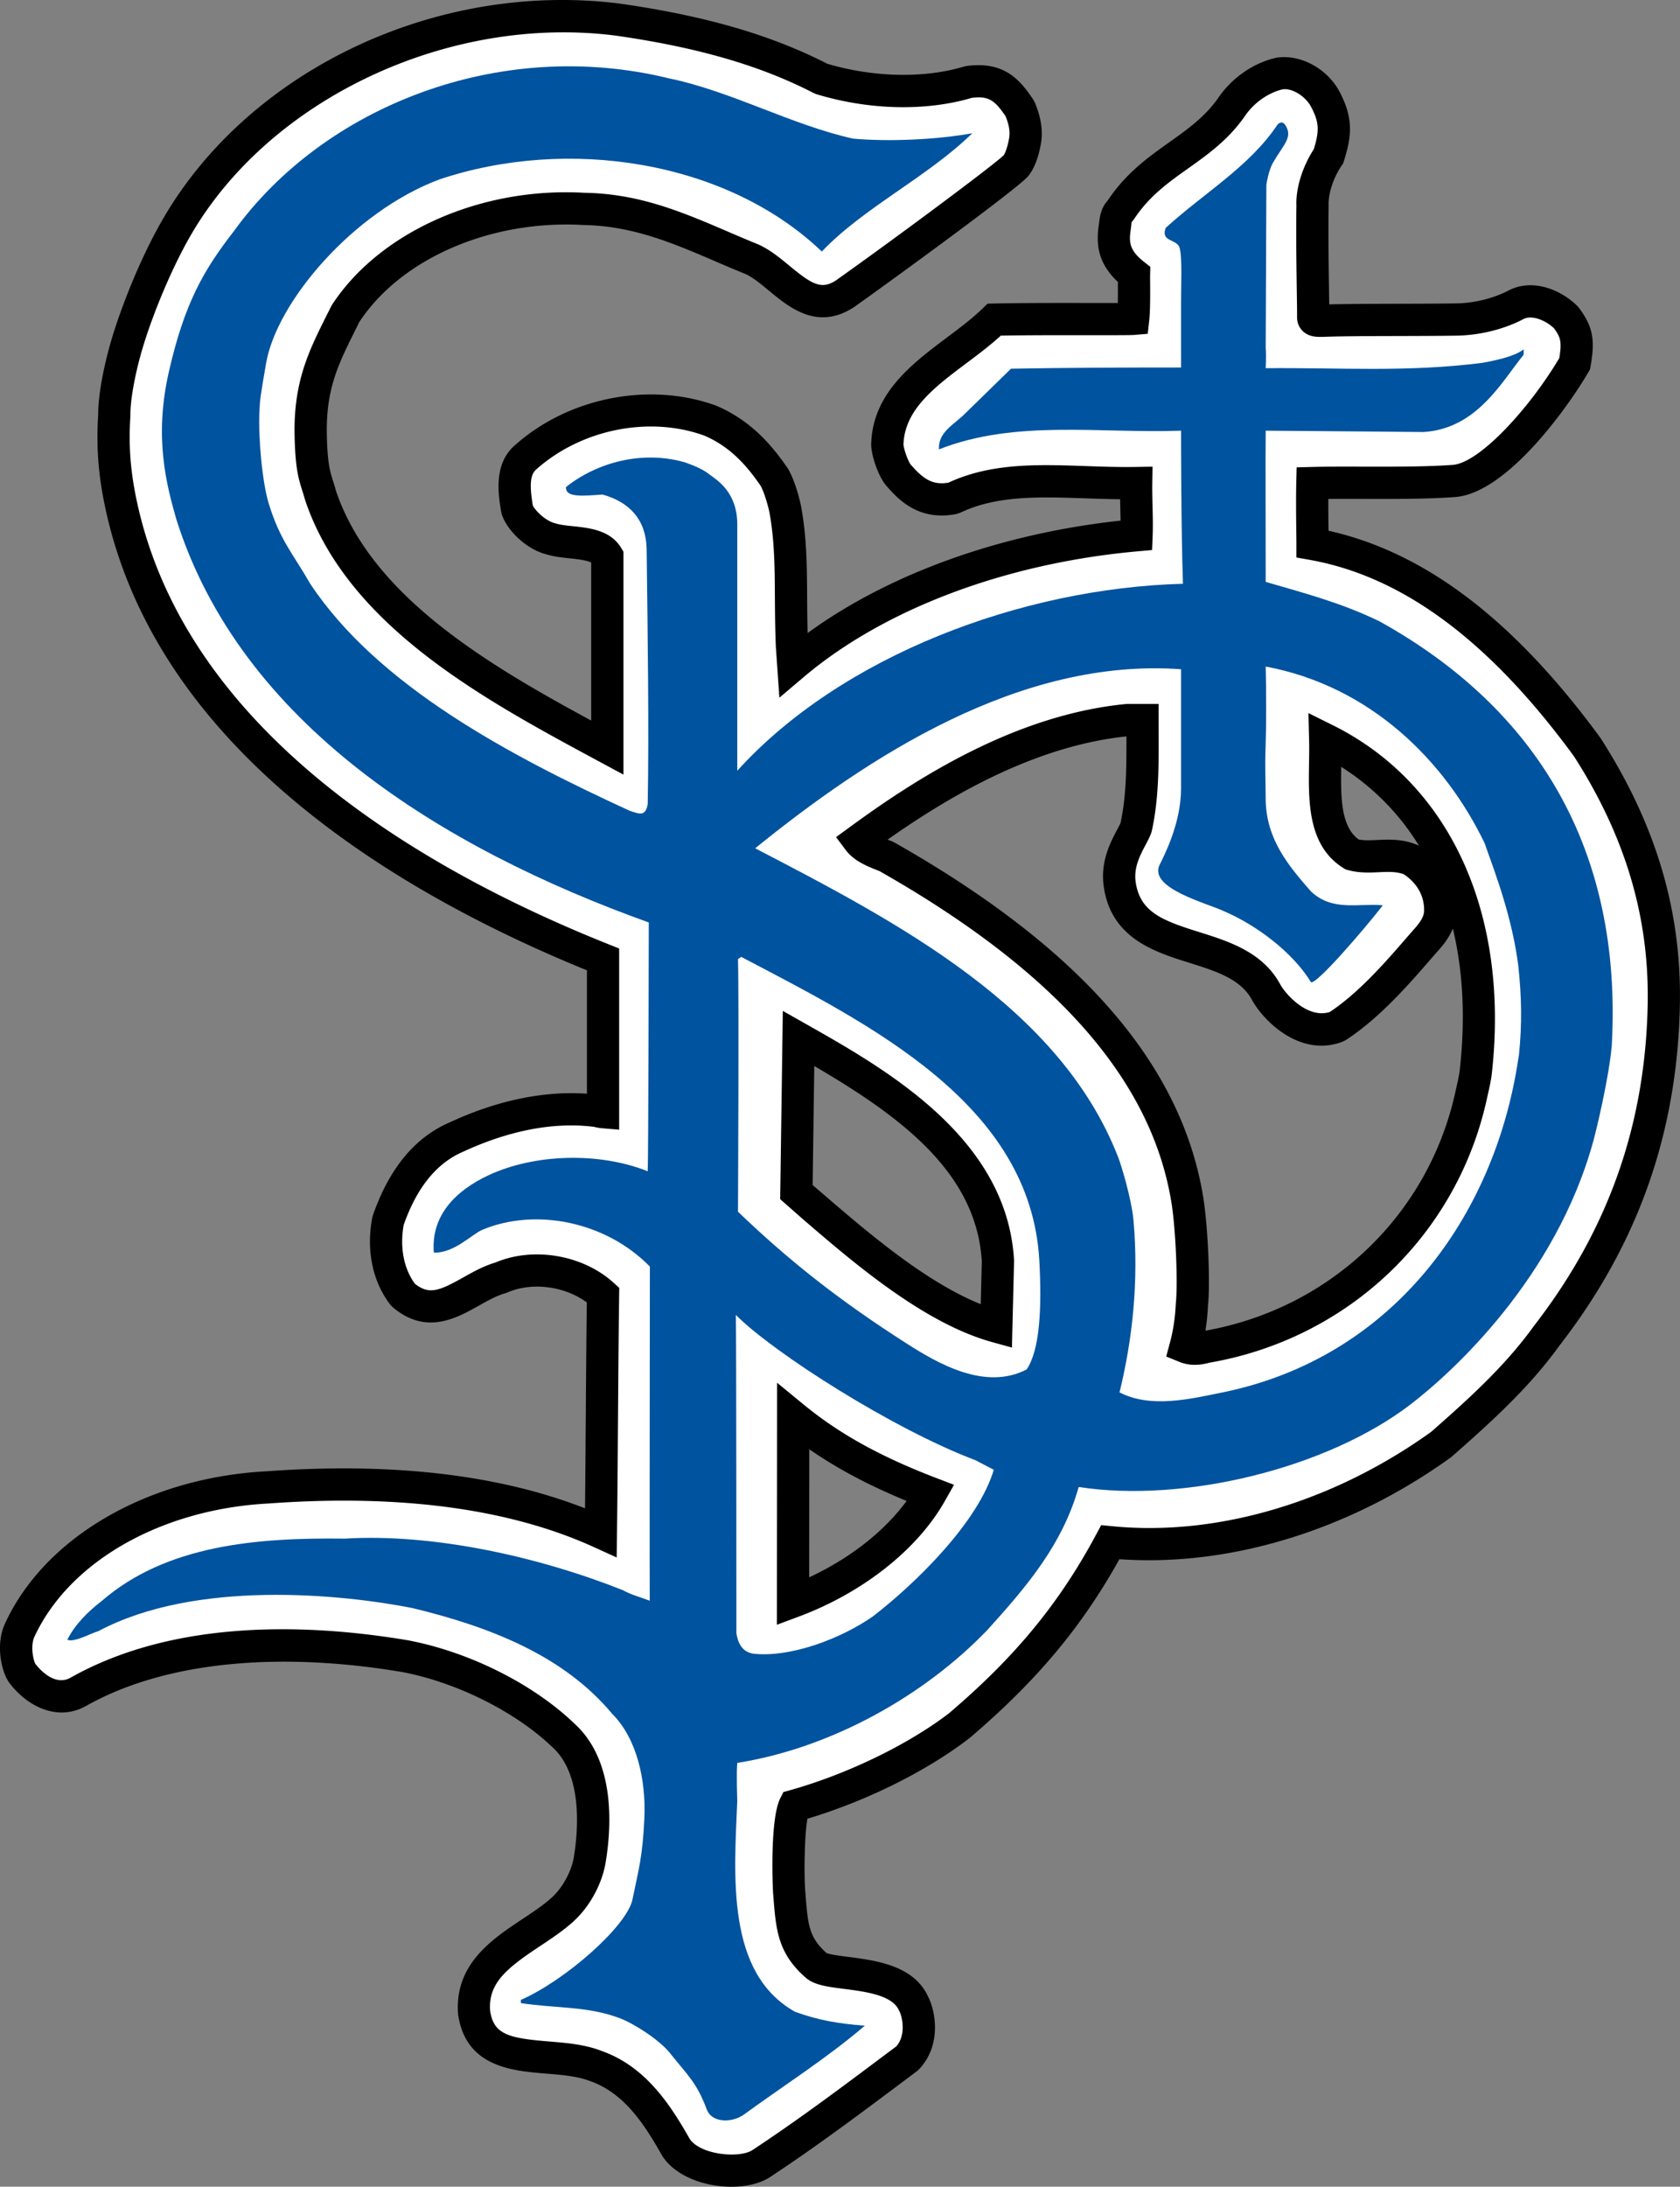
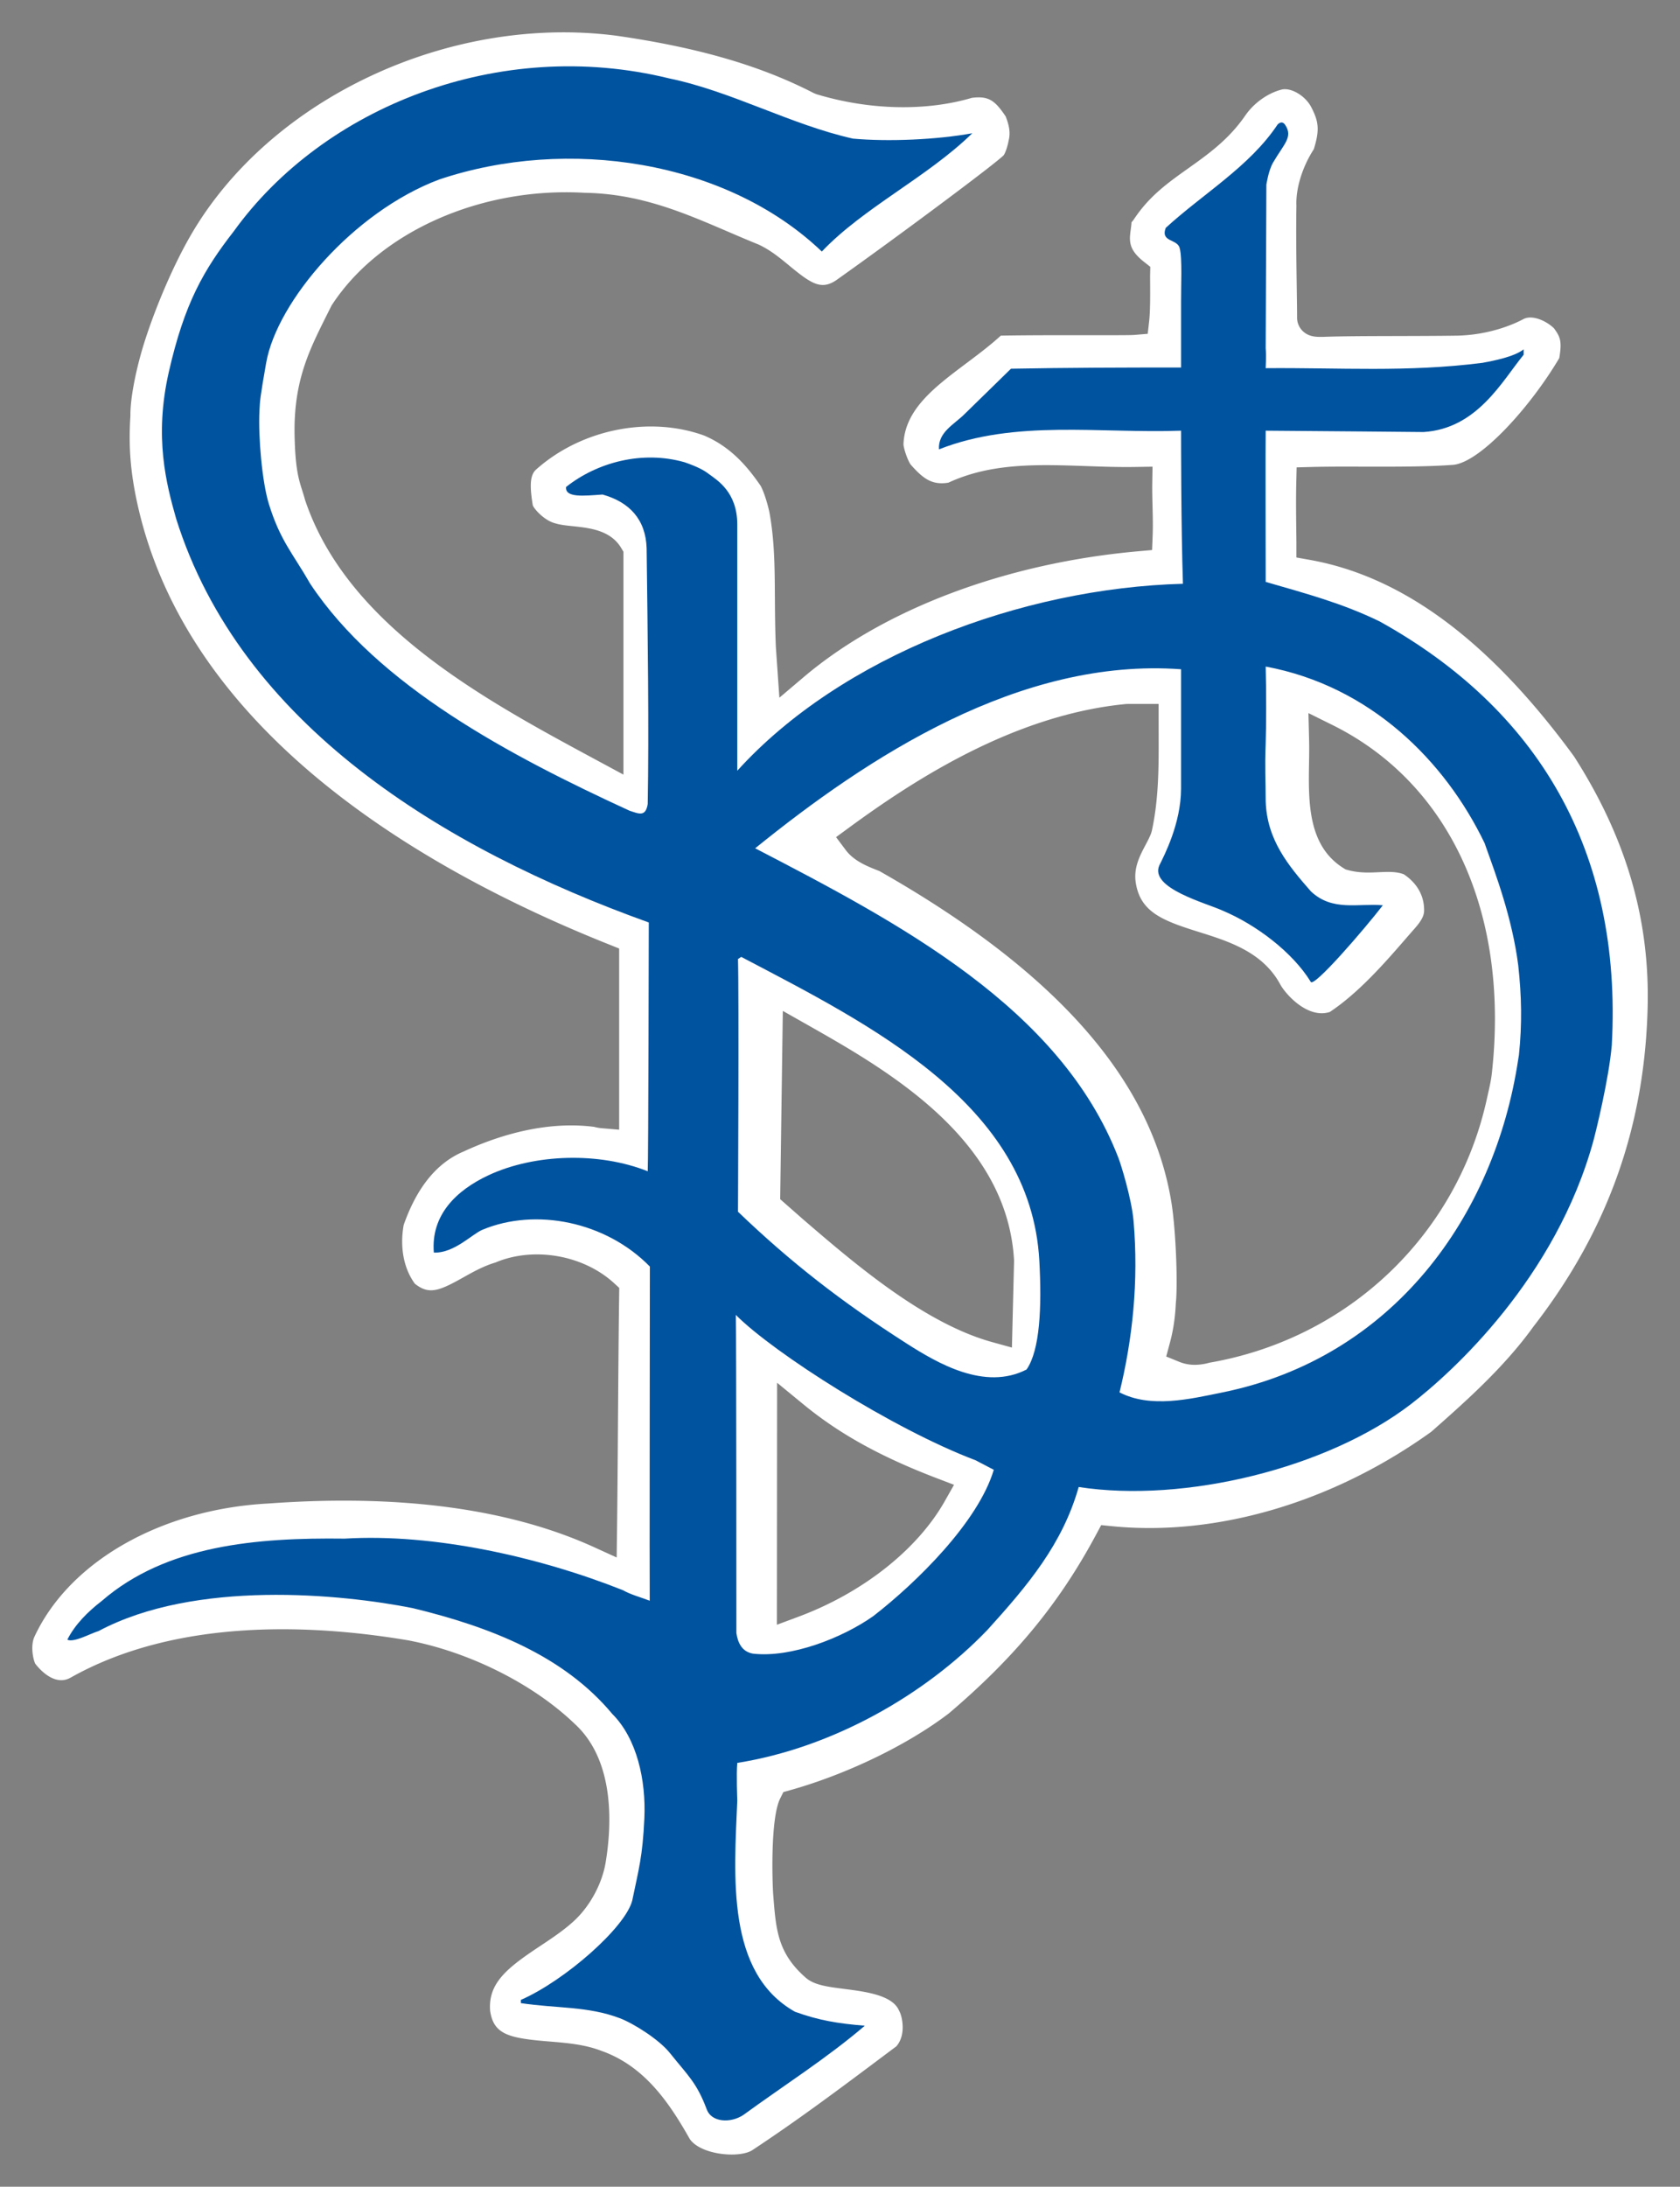
<svg xmlns="http://www.w3.org/2000/svg" viewBox="0 0 221.362 288">
  <rect x="0" y="0" width="221.362" height="288" fill="#808080" stroke="none" />
-   <path d="m210.895 97.208c-11.35-15.511-23.091-24.463-35.844-27.307v-.073a255.714 255.714 0 0 1 -.028-4.114c1.444-.014 2.995-.01 4.608-.004 4.149.008 8.424.022 12.171-.252 6.884-.596 14.977-12.105 17.515-16.488l.185-.321.066-.365c.645-3.547.304-5.282-1.517-7.735l-.203-.235c-2.149-2.149-5.9-3.712-9.104-2.045-.49.267-3.12 1.603-6.803 1.689-2.527.037-5.288.043-7.944.05-3.344.008-6.525.017-8.855.082l-.025-1.808c-.047-3.138-.111-7.435-.053-11.246-.065-1.538.633-3.651 1.736-5.261l.177-.257.095-.299c1.059-3.33 1.263-5.658-.575-9.15-1.611-3.02-5.104-4.944-8.269-4.477-2.979.64-5.842 2.595-7.657 5.226-1.748 2.536-4.04 4.166-6.467 5.89-2.458 1.747-4.999 3.554-7.222 6.411a22.82 22.82 0 0 0 -.98 1.358c-.841.95-.975 2.016-1.086 2.885l-.054.411c-.304 2.217-.214 4.796 2.529 7.355l.001.069c.004.698.011 1.741-.005 2.705-1.104.003-2.55.001-3.975.001-4.013-.007-8.995-.008-12.357.072l-.837.021-.597.584c-1.369 1.337-3.011 2.567-4.748 3.871-4.623 3.467-9.863 7.397-9.984 14.145l-.001.1.008.101c.116 1.517.979 4.037 2.03 5.226 1.447 1.636 4.142 4.683 9.212 3.668l.503-.167c4.784-2.296 10.459-2.098 16.463-1.891 1.498.051 3.03.105 4.583.12.007.335.015.668.024 1.003.015.62.03 1.223.037 1.812-15.831 1.711-30.533 7.009-41.233 14.806a235.245 235.245 0 0 1 -.065-4.753c-.026-4.237-.051-7.897-.81-12.008-.061-.296-.626-2.937-1.639-4.762l-.104-.167c-1.911-2.795-4.701-6.254-9.457-8.267-8.761-3.174-19.407-1.076-26.455 5.19-2.906 2.46-2.222 6.564-1.854 8.767l.03.152c.49 2.016 3.108 4.782 5.963 5.493.943.295 1.985.404 2.991.51.935.097 2.257.237 2.882.567v20.807c-13.365-7.248-28.929-16.303-33.63-30.268a29.18 29.18 0 0 0 -.383-1.286c-.4-1.258-.745-2.346-.82-6.139-.116-5.936 1.509-9.213 3.567-13.364l.69-1.402c5.49-8.381 17.313-13.52 29.554-12.808 6.49.108 11.783 2.379 17.385 4.784 1.342.575 2.698 1.158 3.991 1.676.967.45 1.982 1.289 3.058 2.178 2.716 2.247 6.429 5.324 11.244 2.159 4.929-3.496 21.721-15.712 22.952-17.265 1.036-1.305 1.448-3.208 1.548-3.746.556-2.318-.066-4.351-.674-5.868l-.2-.383c-1.75-2.643-3.867-5.174-8.862-4.471l-.321.071c-5.201 1.572-11.914 1.431-17.99-.372-7.416-3.8-16.086-6.317-27.295-7.919-23.938-3.037-48.682 8.561-60.165 28.227-3.25 5.566-5.988 12.759-7.154 17.08-.441 1.61-1.462 5.68-1.456 8.888-.272 4.318.028 8.067 1.005 12.521 6.891 31.429 37.969 50.242 63.394 60.599v16.251c-5.631-.397-11.82.875-17.955 3.722-4.647 1.947-8.096 6.088-10.25 12.31l-.079.295c-.824 4.282.048 8.465 2.392 11.477l.301.315c4.374 3.712 8.399 1.452 11.339-.198 1.213-.68 2.359-1.324 3.497-1.643l.275-.1c3.235-1.412 7.568-.835 10.465 1.31-.065 5.109-.102 10.432-.14 15.657-.028 3.921-.055 7.786-.093 11.463-11.338-4.441-25.433-6.078-41.923-4.882-15.623.805-29.141 8.621-34.415 19.865-1.469 2.939-.492 6.699.466 7.977 2.309 3.08 6.352 5.215 10.177 3.037 10.086-5.678 24.878-7.252 41.613-4.437 7.189 1.364 14.95 5.246 19.815 9.925 4.073 3.719 3.307 11.349 2.789 14.458-.308 1.855-1.449 3.965-2.838 5.253-1.084 1.007-2.477 1.931-3.953 2.91-4.001 2.655-8.978 5.961-8.458 12.549 1.007 6.927 7.136 7.428 11.611 7.793 2.026.165 4.12.336 5.789.986 4.515 1.585 7.158 5.713 9.477 9.805l.077.127c1.754 2.644 5.584 3.98 9.06 3.98 1.942 0 3.773-.418 5.069-1.257 6.21-4.095 11.874-8.341 17.871-12.834l1.492-1.119.257-.227c3.088-3.208 2.182-7.779 1.227-9.598-1.884-4.129-6.89-4.77-10.551-5.239-1.019-.13-2.402-.307-2.834-.506-2.319-2.068-2.449-3.715-2.762-7.664l-.036-.437c-.189-2.47-.095-7.489.282-9.587 7.745-2.323 15.611-6.212 21.316-10.583 8.812-7.493 14.796-14.615 19.793-23.599 14.499 1.037 30.341-3.798 43.659-13.4l.163-.13c4.701-4.147 10.028-8.848 14.15-14.593 10.414-13.409 15.609-28.185 15.883-45.204v-.26c.138-12.078-3.261-23.348-10.458-34.555zm-34.173 3.794a31.999 31.999 0 0 1 10.249 10.383l-.205-.097c-1.366-.574-2.655-.701-3.849-.701-.492 0-.968.021-1.426.042-.921.044-1.733.08-2.47-.066-2.345-1.719-2.36-5.506-2.299-9.561zm-70.1 106.736.012-16.869c3.686 2.56 7.815 4.75 12.82 6.811-2.91 3.994-7.473 7.569-12.832 10.058zm22.603-35.972c-7.32-2.942-14.951-9.504-20.688-14.438l-1.462-1.254.219-15.676c11.526 6.741 21.341 14.07 22.071 25.694zm63.105-30.738c-.069.564-.231 1.285-.387 1.982l-.147.661c-3.511 16.278-16.432 28.644-32.964 31.583.219-1.357.296-2.494.332-3.287.314-2.859.017-10.056-.578-14.015-2.763-17.651-16.078-33.017-40.706-46.976l-.207-.104c-.187-.08-.4-.165-.629-.256l-.087-.035c8.047-5.659 19.266-12.313 31.464-13.595.011 4.153-.004 7.78-.772 11.393-.115.271-.282.574-.462.914-.907 1.718-2.279 4.312-1.72 7.687 1.058 6.634 6.705 8.403 11.242 9.825 3.474 1.088 6.757 2.117 8.248 4.872 1.48 2.736 6.363 7.68 11.981 5.504l.389-.199c4.417-2.859 8.382-7.424 11.006-10.446.405-.466.783-.902 1.13-1.293.52-.585 1.419-1.599 1.967-2.957 1.351 5.608 1.677 11.91.9 18.742z" />
  <path d="m202.072 174.687c9.876-12.721 14.78-26.665 15.038-42.696v-.249c.123-11.249-3.056-21.751-9.718-32.132-11.112-15.181-22.526-23.679-34.822-25.875l-1.751-.312v-1.779c0-.436-.008-1.046-.017-1.763-.022-1.759-.051-4.168-.001-6.306l.048-2.021 2.021-.053c2.037-.054 4.338-.047 6.774-.04 4.059.007 8.26.022 11.82-.238 3.56-.308 10.166-7.588 13.99-14.061.375-2.242.131-2.796-.712-3.944-1.099-1.036-2.897-1.773-4-1.199-.864.47-4.156 2.08-8.72 2.187-2.561.036-5.341.043-8.013.05-3.733.01-7.259.018-9.587.108-.877.019-1.943.047-2.778-.77a2.458 2.458 0 0 1 -.737-1.777c.004-.709-.015-1.939-.037-3.471-.047-3.166-.111-7.501-.051-11.255-.097-2.246.777-5.11 2.294-7.442.767-2.503.682-3.594-.368-5.591-.747-1.402-2.514-2.488-3.752-2.287-1.375.299-3.491 1.384-4.923 3.46-2.173 3.152-4.882 5.078-7.503 6.941-2.31 1.642-4.491 3.192-6.33 5.555-.306.394-.602.805-.885 1.236l-.275.337c.03 0-.013.343-.044.593l-.061.467c-.205 1.487-.194 2.583 1.759 4.121l.837.66-.026 1.063c-.006.17-.001.517.001.963.01 1.495.025 3.753-.12 5.06l-.194 1.737-1.741.145c-.533.043-2.388.039-6.178.041-3.669-.008-8.166-.007-11.44.054-1.419 1.299-3.005 2.488-4.546 3.643-4.183 3.138-8.137 6.103-8.281 10.71.094.812.657 2.279.971 2.653 1.644 1.86 2.825 2.713 4.955 2.357 5.649-2.617 11.741-2.405 18.186-2.181 2.13.075 4.329.152 6.511.113l2.193-.036-.035 2.193c-.015.982.01 1.987.036 2.99.033 1.296.066 2.635.015 3.93l-.075 1.866-1.859.166c-17.392 1.553-33.446 7.592-44.045 16.569l-3.202 2.712-.467-6.735c-.097-2.398-.111-4.488-.125-6.508-.025-4.037-.048-7.522-.73-11.22-.12-.568-.57-2.358-1.141-3.434-1.675-2.437-3.872-5.111-7.443-6.626-7.23-2.617-16.163-.846-22.118 4.446-.909.77-.853 2.38-.469 4.738.217.545 1.554 2.022 2.973 2.377.657.202 1.448.285 2.286.372 2.218.232 4.98.523 6.384 2.86l.303.505v29.355l-3.803-2.05c-14.512-7.823-32.578-17.559-38.143-34.109-.148-.538-.259-.886-.367-1.225-.48-1.507-.932-2.932-1.019-7.342-.136-6.974 1.878-11.035 4.009-15.334l.863-1.72c6.268-9.683 19.656-15.646 33.347-14.846 7.237.119 12.902 2.55 18.9 5.124 1.314.563 2.643 1.134 4.005 1.684 1.564.722 2.841 1.779 4.077 2.8 2.915 2.411 4.199 3.204 6.139 1.924 8.374-5.94 21-15.355 22.085-16.472.27-.346.563-1.391.639-1.834l.033-.152c.257-1.033.035-2.008-.4-3.134-1.425-2.12-2.249-2.723-4.457-2.445-6.082 1.792-13.528 1.621-20.464-.477l-.36-.145c-7.019-3.626-15.309-6.032-26.09-7.573-21.921-2.803-45.45 8.209-55.929 26.157-2.918 4.998-5.59 11.859-6.723 16.052-.313 1.142-1.326 5.056-1.307 7.823l-.004.151c-.254 3.929.018 7.342.91 11.411 6.615 30.162 37.452 48.245 62.156 58.101l1.337.534v23.862l-2.304-.195a5.44 5.44 0 0 1 -.992-.178c-6.601-.841-12.982 1.293-17.194 3.246-3.522 1.477-6.156 4.717-7.898 9.666-.531 2.94.001 5.741 1.469 7.745 1.856 1.483 3.185.968 6.341-.804 1.336-.75 2.716-1.524 4.283-1.987 5.016-2.123 11.553-.997 15.604 2.702l.704.643-.012.954c-.075 5.409-.113 11.083-.154 16.647-.036 5.07-.071 10.049-.13 14.648l-.043 3.255-2.962-1.35c-11.154-5.081-25.57-7.018-42.866-5.763-14.121.729-26.215 7.587-30.854 17.477-.618 1.238-.177 3.182.084 3.64.357.469 2.448 3.066 4.643 1.825 14.015-7.893 31.911-7.031 44.454-4.922 8.108 1.539 16.511 5.755 21.973 11.008 5.369 4.901 4.86 13.543 4.074 18.255-.465 2.794-2.051 5.732-4.138 7.669-1.337 1.241-2.942 2.305-4.493 3.336-4.293 2.849-6.878 4.845-6.588 8.537.461 3.131 2.489 3.601 7.738 4.03 2.33.191 4.741.387 6.92 1.238 5.802 2.036 9.063 7.054 11.654 11.62 1.48 2.116 6.559 2.542 8.227 1.463 6.089-4.016 11.704-8.223 17.648-12.679l1.336-1.001c1.354-1.553.725-4.029.423-4.571l-.086-.174c-.887-2.008-4.409-2.459-7.24-2.82-2.251-.288-4.029-.516-5.129-1.559-3.583-3.171-3.825-6.241-4.163-10.491l-.035-.441c-.094-1.225-.411-9.919.925-12.589l.42-.841.906-.254c7.493-2.104 15.507-5.983 20.913-10.122 8.697-7.399 14.521-14.456 19.388-23.533l.671-1.25 1.411.14c13.846 1.376 29.176-3.159 42.082-12.436 4.515-3.983 9.614-8.493 13.481-13.881zm-77.583 23.016c-3.604 6.377-10.801 12.065-19.252 15.214l-2.868 1.069.024-31.872 3.47 2.848c4.734 3.886 10.143 6.882 17.537 9.711l2.304.882zm9.126-31.598-.281 11.375-2.624-.726c-8.996-2.489-18.214-10.418-24.943-16.206l-2.968-2.611.347-24.797 3.121 1.766c10.512 5.952 26.398 14.947 27.343 31.021l.005.089zm25.738 13.37a7.24 7.24 0 0 1 -1.915.278 5.35 5.35 0 0 1 -2.037-.387l-1.737-.708.488-1.812c.578-2.141.721-4 .779-5.212.26-2.409.032-9.208-.545-13.036-2.543-16.25-15.137-30.604-38.493-43.866a21.069 21.069 0 0 0 -.415-.166c-1.18-.467-2.962-1.173-4.026-2.593l-1.289-1.718 1.733-1.27c8.601-6.299 21.736-14.839 36.455-16.262l.205-.01h4.107l.004 3.81c.014 4.463.026 8.678-.904 12.929l-.086.292c-.187.499-.452 1.003-.734 1.535-.755 1.427-1.61 3.045-1.283 5.019.615 3.853 3.561 4.962 8.318 6.451 3.939 1.235 8.403 2.633 10.715 6.905.693 1.278 3.605 4.567 6.523 3.63 3.835-2.542 7.338-6.576 9.908-9.534.415-.479.802-.924 1.158-1.326.649-.73 1.341-1.581 1.361-2.428.059-2.607-1.586-4.131-2.676-4.851-.999-.372-2.061-.326-3.28-.271-1.236.058-2.633.12-4.1-.288l-.296-.083-.261-.162c-4.719-2.95-4.627-8.715-4.547-13.803.017-1.046.035-2.088.008-3.099l-.087-3.52 3.155 1.564c15.546 7.703 23.394 24.917 20.993 46.043-.097.792-.29 1.655-.462 2.417l-.14.625c-3.892 18.045-18.252 31.737-36.597 34.907z" fill="#fff" />
  <path d="m181.783 81.842c-4.957-2.407-9.63-3.646-15.011-5.204 0-.531-.036-19.26 0-19.915 5.894.035 20.8.177 20.8.177 7.081-.443 10.356-6.727 13.188-10.179v-.708c-1.275.992-3.983 1.505-5.399 1.77-9.913 1.274-18.941.62-28.589.708 0 0 .089-1.682 0-2.62l.089-21.543s.266-1.859.885-2.921c1.437-2.462 2.655-3.363 1.593-4.957-.463-.695-1.01-.035-1.01-.035-3.681 5.523-9.771 9.063-14.727 13.595-.726 1.929 1.557 1.416 1.841 2.691.354 1.274.159 5.222.177 7.028v8.674c-7.789 0-14.906.018-22.411.159l-6.089 5.948c-1.416 1.416-3.54 2.408-3.399 4.673 10.056-3.965 21.208-2.071 31.899-2.46 0 1.505 0 12.657.248 20.162-21.242.567-44.986 9.471-58.722 24.624v-32.424c0-4.248-2.597-5.812-3.73-6.644-.638-.496-1.434-.938-3.204-1.558-5.576-1.593-11.524 0-15.631 3.257-.124 1.434 2.266 1.169 4.815.992 3.54.992 5.683 3.275 5.806 7.069.142 11.252.319 24.004.142 33.704-.284 1.7-1.133 1.287-2.408.862-15.719-7.223-33.138-16.428-42.059-29.881-2.266-3.965-3.948-5.647-5.452-10.515-.877-2.839-1.416-8.762-1.239-12.303.064-1.281.079-1.698.885-6.284 1.416-8.054 11.471-19.897 22.8-24.145 16.852-5.665 37.811-2.55 50.415 9.488 5.522-5.806 13.878-9.771 19.826-15.578-4.674.85-11.047 1.133-15.72.708-8.213-1.841-16.002-6.231-24.216-7.931-22.517-5.523-45.6 3.824-57.354 20.11-3.965 5.098-6.517 9.469-8.585 18.587-1.947 8.585-.319 14.746.974 19.295 8.497 27.049 35.085 43.405 62.275 53.176 0 0-.053 31.704-.141 32.767-6.373-2.549-14.87-2.319-20.959.513-4.248 1.983-7.63 5.24-7.223 10.197 2.691.089 5.012-2.427 6.408-3.009 6.992-2.921 16.251-1.097 22.057 4.85 0 0-.054 43.088-.018 44.007-1.416-.531-2.532-.815-3.522-1.38-11.046-4.391-24.924-7.505-36.679-6.797-11.612-.142-23.508.849-32.005 8.213-1.841 1.416-3.54 3.116-4.532 5.098.85.425 3.116-.849 4.107-1.133 12.745-6.797 32.005-4.886 41.387-3.027 10.267 2.478 19.933 6.284 26.305 13.932 3.257 3.257 4.46 8.726 4.23 13.772-.231 5.045-.744 6.692-1.593 10.798-.885 3.54-8.869 10.551-14.675 13.099v.425c4.673.708 8.788.378 13.028 1.983 1.823.69 5.187 2.814 6.603 4.585 2.381 2.978 3.54 3.894 4.868 7.453.62 1.664 3.098 1.841 4.814.708 5.24-3.824 11.047-7.507 16.004-11.755-3.54-.282-6.091-.708-9.205-1.839-9.064-5.099-8.025-17.763-7.599-27.816 0 0-.142-3.54 0-4.957 12.46-1.983 24.664-8.881 32.948-17.501 5.347-5.896 9.913-11.329 12.037-18.836 13.932 2.142 32.764-2.463 43.76-10.903 5.488-4.214 19.118-16.605 24.075-34.75.318-1.169 2.036-8.143 2.408-12.55 1.415-25.776-9.914-44.328-30.591-55.799zm-66.7 130.994c-4.16 2.939-10.905 5.524-15.861 4.957-1.487-.248-2.018-1.487-2.195-2.726 0 0 0-39.387-.071-41.883 5.07 5.071 20.782 15.065 31.58 19.136l2.408 1.257c-2.054 6.886-10.197 14.87-15.861 19.259zm20.18-32.465c-5.524 2.832-11.763-.845-15.843-3.452-8.585-5.488-15.242-10.674-22.181-17.33 0 0 .142-28.464 0-33.28l.426-.284c16.994 8.922 38.145 19.35 39.28 40.006.336 6.127.088 11.791-1.682 14.34zm64.877-41.422-.089.531c-3.116 20.818-16.594 39.34-38.944 43.901-4.337.885-9.489 2.124-13.595 0 1.698-6.938 2.549-14.586 1.841-22.658-.284-3.009-1.7-7.505-1.983-8.213-7.646-19.826-29.031-31.014-47.866-40.786 14.87-12.037 34.873-25.137 56.115-23.579v15.754c-.018 4.567-2.213 8.762-2.868 10.09-1.292 3.009 6.232 4.957 8.356 5.948 4.39 1.841 9.205 5.47 11.595 9.364.354.885 7.099-6.957 9.507-10.072-3.258-.284-6.656.849-9.489-1.841-2.975-3.399-5.807-6.797-5.948-11.896 0-3.009-.134-4.063 0-7.612.071-1.877.089-7.063 0-10.09 13.737 2.549 23.614 12.373 28.854 23.278l.177.513c1.239 3.47 3.452 9.312 4.248 15.578.443 4.089.514 7.684.089 11.79z" fill="#00539f" />
</svg>